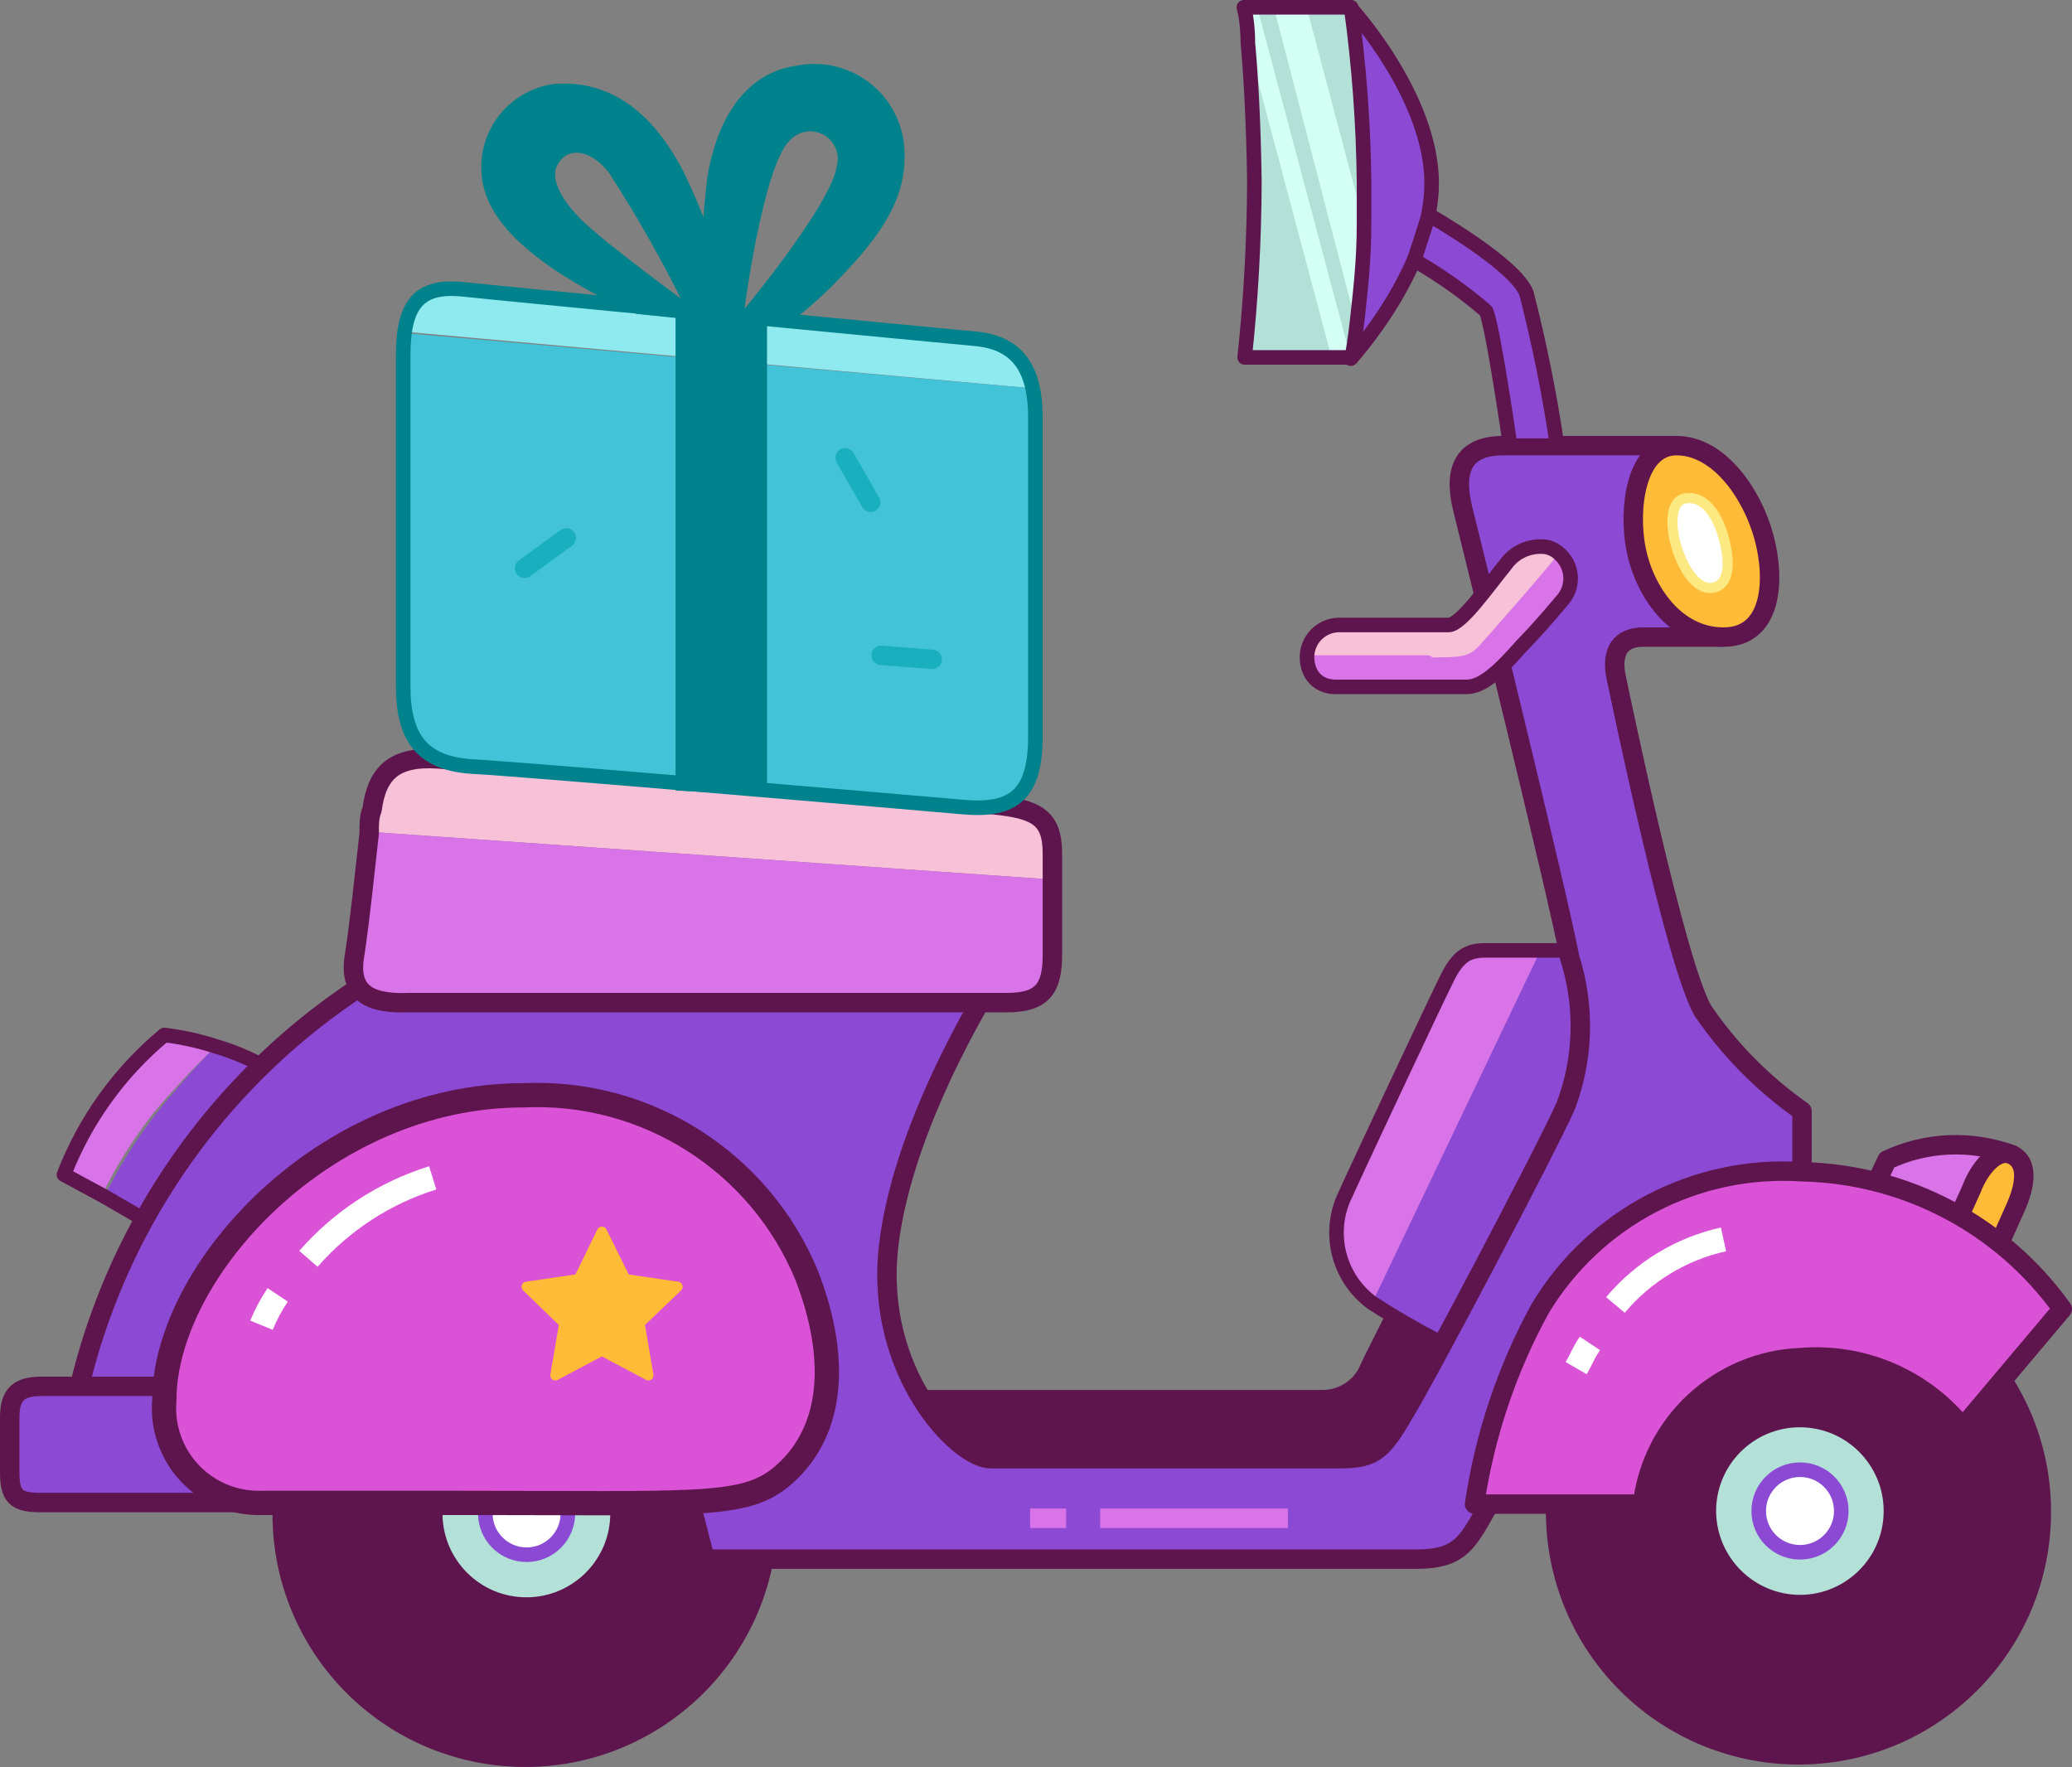
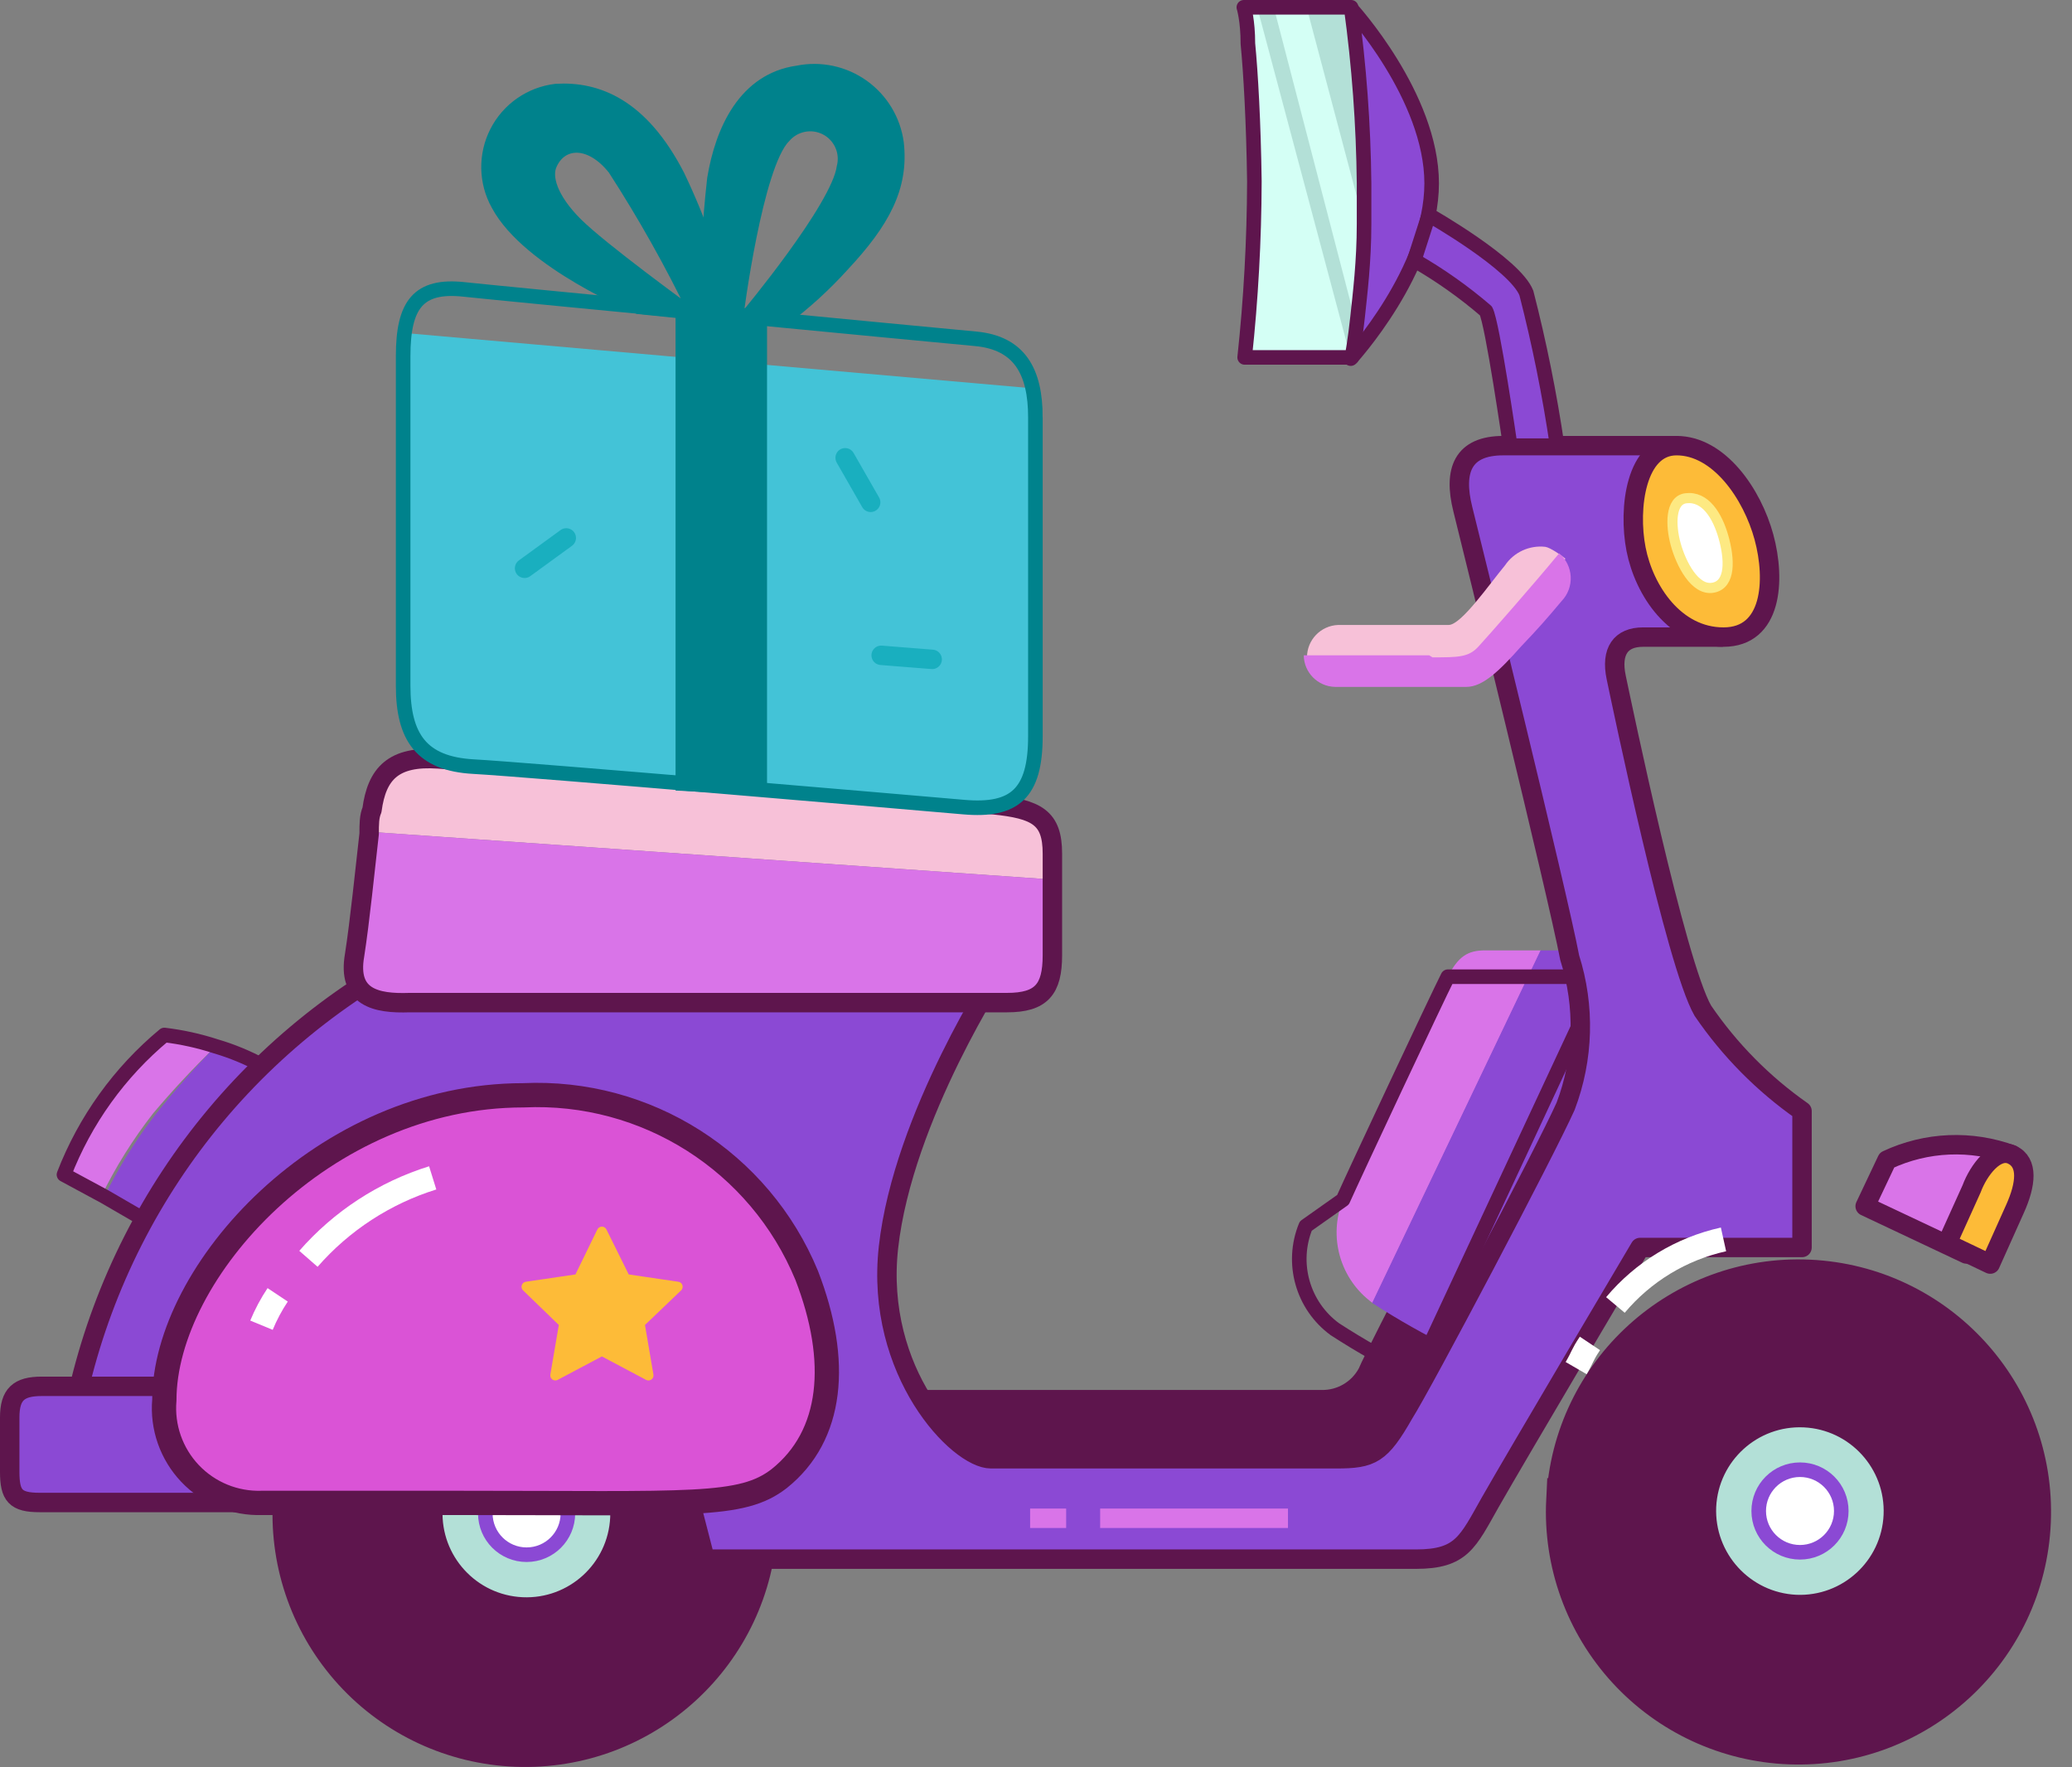
<svg xmlns="http://www.w3.org/2000/svg" version="1.1" width="102.38" height="87.309" viewBox="0,0,102.38,87.309">
  <rect x="0" y="0" width="102.38" height="87.309" fill="#808080" stroke="none" />
  <g transform="translate(-188.78,-136.4)">
    <g data-paper-data="{&quot;isPaintingLayer&quot;:true}" fill="none" fill-rule="none" stroke="none" stroke-width="none" stroke-linecap="none" stroke-linejoin="none" stroke-miterlimit="10" stroke-dasharray="" stroke-dashoffset="0" font-family="none" font-weight="none" font-size="none" text-anchor="none" style="mix-blend-mode: normal">
      <g data-paper-data="{&quot;index&quot;:null}" id="MediaLab_Sprites_City_Motorcyle-01">
        <g id="Back-tire" stroke-linejoin="miter">
          <path d="M214.8,216.44c-2.905,0 -5.26,-2.355 -5.26,-5.26c0,-2.905 2.355,-5.26 5.26,-5.26c2.905,0 5.26,2.355 5.26,5.26c0,2.905 -2.355,5.26 -5.26,5.26z" id="Oval" fill="#b3e0d7" fill-rule="evenodd" stroke="#5e154d" stroke-width="0.72" stroke-linecap="butt" />
          <path d="M202.74,210.64c0.325,-6.603 5.929,-11.7 12.533,-11.399c6.604,0.302 11.721,5.889 11.441,12.494c-0.279,6.606 -5.848,11.741 -12.455,11.484c-3.202,-0.124 -6.221,-1.524 -8.384,-3.887c-2.164,-2.363 -3.293,-5.493 -3.136,-8.693zM214.58,215.8c2.552,0.116 4.714,-1.858 4.83,-4.41c0.116,-2.552 -1.858,-4.714 -4.41,-4.83c-2.552,-0.116 -4.714,1.858 -4.83,4.41c-0.116,2.552 1.858,4.714 4.41,4.83z" id="Shape" fill="#5e154d" fill-rule="nonzero" stroke="#5e154d" stroke-width="0.96" stroke-linecap="round" />
          <path d="M214.8,213.22c-1.127,0 -2.04,-0.913 -2.04,-2.04c0,-1.127 0.913,-2.04 2.04,-2.04c1.127,0 2.04,0.913 2.04,2.04c0,1.127 -0.913,2.04 -2.04,2.04z" id="Oval" fill="#ffffff" fill-rule="evenodd" stroke="#8b49d4" stroke-width="0.72" stroke-linecap="round" />
        </g>
        <g id="Front-Tire" stroke-linejoin="miter">
          <path d="M277.84,215.98c-2.905,0 -5.26,-2.355 -5.26,-5.26c0,-2.905 2.355,-5.26 5.26,-5.26c2.905,0 5.26,2.355 5.26,5.26c0,2.905 -2.355,5.26 -5.26,5.26z" id="Oval" fill="#b3e0d7" fill-rule="evenodd" stroke="#5e154d" stroke-width="0.72" stroke-linecap="butt" />
          <path d="M265.66,210.52c0.325,-6.603 5.929,-11.7 12.533,-11.399c6.604,0.302 11.721,5.889 11.441,12.494c-0.279,6.606 -5.848,11.741 -12.455,11.484c-3.202,-0.124 -6.221,-1.524 -8.384,-3.887c-2.164,-2.363 -3.293,-5.493 -3.136,-8.693zM277.52,215.68c2.545,0.107 4.697,-1.866 4.81,-4.412c0.113,-2.545 -1.856,-4.701 -4.401,-4.819c-2.545,-0.118 -4.705,1.846 -4.829,4.391c-0.113,2.556 1.864,4.721 4.42,4.84z" id="Shape" fill="#5e154d" fill-rule="nonzero" stroke="#5e154d" stroke-width="0.96" stroke-linecap="round" />
          <path d="M277.72,213.1c-1.127,0 -2.04,-0.913 -2.04,-2.04c0,-1.127 0.913,-2.04 2.04,-2.04c1.127,0 2.04,0.913 2.04,2.04c0,1.127 -0.913,2.04 -2.04,2.04z" id="Oval" fill="#ffffff" fill-rule="evenodd" stroke="#8b49d4" stroke-width="0.72" stroke-linecap="round" />
        </g>
        <g id="Body-of-Bike" fill-rule="evenodd">
          <path d="M196.9,187.54c0.863,0.103 1.714,0.291 2.54,0.56c-1.089,1.053 -2.124,2.162 -3.1,3.32c-0.994,1.274 -1.852,2.648 -2.56,4.1l-2,-1.08c1.083,-2.703 2.847,-5.08 5.12,-6.9z" id="Path" fill="#d974e8" stroke="none" stroke-width="1" stroke-linecap="butt" stroke-linejoin="miter" />
          <path d="M199.44,188.1c0.805,0.236 1.583,0.558 2.32,0.96l-5.82,7.62l-2,-1.16c0.708,-1.452 1.566,-2.826 2.56,-4.1c0.924,-1.155 1.906,-2.263 2.94,-3.32z" id="Path" fill="#8b49d4" stroke="none" stroke-width="1" stroke-linecap="butt" stroke-linejoin="miter" />
          <path d="M196.9,187.54c0.863,0.103 1.714,0.291 2.54,0.56c0.805,0.236 1.583,0.558 2.32,0.96l-5.82,7.62l-2,-1.16l-2,-1.08c1.038,-2.685 2.745,-5.061 4.96,-6.9z" id="Path" fill="none" stroke="#5e154d" stroke-width="0.72" stroke-linecap="round" stroke-linejoin="round" />
          <path d="M261.76,201.9l-4,8.3h-24.08v-4.76h20.4c0.899,0.018 1.733,-0.469 2.16,-1.26c0.2,-0.5 2,-4 2,-4z" id="Path" fill="#5e154d" stroke="#5e154d" stroke-width="0.72" stroke-linecap="round" stroke-linejoin="round" />
          <path d="M285.94,198.36l-5,-2.36l1.08,-2.28c1.942,-0.912 4.168,-1.005 6.18,-0.26z" id="Path" fill="#d974e8" stroke="#5e154d" stroke-width="0.96" stroke-linecap="butt" stroke-linejoin="round" />
          <path d="M255.14,195.68c0.56,-1.26 4.66,-10 5.18,-11.02c0.52,-1.02 1,-1.3 1.84,-1.3h2.76l-8.32,17.42c-1.602,-1.161 -2.205,-3.267 -1.46,-5.1z" id="Path" fill="#d974e8" stroke="none" stroke-width="1" stroke-linecap="butt" stroke-linejoin="miter" />
          <path d="M269.76,183.36l-9.18,19.68c-1.378,-0.672 -2.713,-1.427 -4,-2.26l8.32,-17.42z" id="Path" fill="#8b49d4" stroke="none" stroke-width="1" stroke-linecap="butt" stroke-linejoin="miter" />
-           <path d="M255.14,195.68c0.56,-1.26 4.66,-10 5.18,-11.02c0.52,-1.02 1,-1.3 1.84,-1.3h7.6l-9.18,19.68c-1.378,-0.672 -2.713,-1.427 -4,-2.26c-1.595,-1.167 -2.189,-3.271 -1.44,-5.1z" id="Path" fill="none" stroke="#5e154d" stroke-width="0.72" stroke-linecap="round" stroke-linejoin="round" />
+           <path d="M255.14,195.68c0.56,-1.26 4.66,-10 5.18,-11.02h7.6l-9.18,19.68c-1.378,-0.672 -2.713,-1.427 -4,-2.26c-1.595,-1.167 -2.189,-3.271 -1.44,-5.1z" id="Path" fill="none" stroke="#5e154d" stroke-width="0.72" stroke-linecap="round" stroke-linejoin="round" />
          <path d="M284.98,197.84l1.22,-2.7c0.34,-0.92 1.2,-2.06 2,-1.68c0.8,0.38 0.7,1.44 0.14,2.68l-1.22,2.72z" id="Path" fill="#fdbb38" stroke="#5e154d" stroke-width="0.96" stroke-linecap="butt" stroke-linejoin="round" />
          <path d="M273.82,167.88h-3.86c-1.08,0 -1.6,0.68 -1.32,2c0.28,1.32 2.94,14.14 4.28,16.46c1.32,1.936 2.98,3.616 4.9,4.96v6.74h-8c0,0 -6.08,10.26 -7.4,12.58c-1.12,1.98 -1.42,2.82 -3.68,2.82h-35.12l-1.28,-4.96h-30.28c1.256,-10.135 7.174,-19.102 16,-24.24h30.16c0,0 -4.82,7.3 -5.54,13.8c-0.68,6.16 3.44,10.44 5.06,10.44h17.06c1.76,0 2.2,-0.22 3.34,-2.22c0.94,-1.48 7,-12.96 8,-15.2c0.894,-2.354 0.965,-4.941 0.2,-7.34c-0.62,-3.26 -4.8,-20.24 -5.28,-22.16c-0.48,-1.92 0,-3.14 2,-3.14h8.52z" id="Path" fill="#8b49d4" stroke="#5e154d" stroke-width="0.96" stroke-linecap="round" stroke-linejoin="round" />
          <path d="M202.74,210.64h-12c-1.2,0 -1.48,-0.34 -1.48,-1.52v-2.68c0,-1.14 0.44,-1.54 1.58,-1.54h12z" id="Path" fill="#8b49d4" stroke="#5e154d" stroke-width="0.96" stroke-linecap="round" stroke-linejoin="round" />
          <path d="M227.28,209.46c-1.86,1.44 -4.3,1.2 -15.86,1.2h-9.7c-1.338,0.045 -2.631,-0.485 -3.552,-1.456c-0.921,-0.971 -1.383,-2.29 -1.268,-3.624c0,-6.34 7.86,-15.06 17.74,-15.06c6.077,-0.283 11.678,3.277 14,8.9c1.64,4.24 1.3,7.92 -1.36,10.04z" id="Path" fill="#da53d6" stroke="#5e154d" stroke-width="1.2" stroke-linecap="butt" stroke-linejoin="round" />
          <path d="M275.94,162.94c0.58,2.14 0.4,4.94 -2,4.94c-2.4,0 -3.92,-2.3 -4.32,-4.34c-0.4,-2.04 0,-5.12 2,-5.12c2.1,0 3.74,2.38 4.32,4.52z" id="Path" fill="#fdbb38" stroke="#5e154d" stroke-width="0.96" stroke-linecap="butt" stroke-linejoin="round" />
          <path d="M273.94,162.94c0.3,1.06 0.38,2.34 -0.52,2.5c-0.9,0.16 -1.58,-1.2 -1.84,-2.14c-0.26,-0.94 -0.28,-2.18 0.5,-2.28c0.96,-0.12 1.56,0.86 1.86,1.92z" id="Path" fill="#ffffff" stroke="#fde982" stroke-width="0.5" stroke-linecap="butt" stroke-linejoin="round" />
-           <path d="M285.76,206.92c-1.932,-2.401 -4.928,-3.69 -8,-3.44c-4.033,0.16 -7.351,3.231 -7.82,7.24h-8.3c0.499,-3.387 1.596,-6.658 3.24,-9.66c2.707,-4.509 7.713,-7.12 12.96,-6.76c5.109,0.111 9.867,2.623 12.84,6.78z" id="Path" fill="#da53d6" stroke="#5e154d" stroke-width="0.96" stroke-linecap="butt" stroke-linejoin="round" />
          <g id="Seat">
            <path d="M207.16,176.32c0.24,-1.8 1.06,-2.68 3.3,-2.52c2.24,0.16 24.82,2 27.38,2.26c2.18,0.22 2.94,0.64 2.94,2.42v1.38l-33.76,-2.36c0.06,-0.46 0.1,-0.86 0.14,-1.18z" id="Path" fill="#f7c1d8" stroke="none" stroke-width="1" stroke-linecap="butt" stroke-linejoin="miter" />
            <path d="M207.02,177.5l33.76,2.36v3.74c0,1.68 -0.54,2.34 -2.24,2.34h-29.52c-1.68,0 -3.06,-0.26 -2.72,-2.34c0.26,-1.6 0.52,-4.26 0.72,-6.1z" id="Path" fill="#d974e8" stroke="none" stroke-width="1" stroke-linecap="butt" stroke-linejoin="miter" />
            <path d="M206.3,183.6c0.26,-1.66 0.52,-4.26 0.72,-6c0,-0.46 0,-0.86 0.14,-1.18c0.24,-1.8 1.06,-2.68 3.3,-2.52c2.24,0.16 24.82,2 27.38,2.26c2.18,0.22 2.94,0.64 2.94,2.42v5.02c0,1.68 -0.54,2.34 -2.24,2.34h-29.52c-1.68,0.06 -3.08,-0.26 -2.72,-2.34z" id="Path" fill="none" stroke="#5e154d" stroke-width="0.96" stroke-linecap="round" stroke-linejoin="round" />
          </g>
          <g id="Highlight" fill="none" stroke-linecap="butt" stroke-linejoin="miter">
            <path d="M201.7,201.88c0.217,-0.525 0.485,-1.027 0.8,-1.5" id="Path" stroke="#ffffff" stroke-width="1.2" />
            <path d="M204.02,198.6c1.637,-1.875 3.763,-3.26 6.14,-4" id="Path" stroke="#ffffff" stroke-width="1.2" />
            <path d="M266.66,204c0.36,-0.62 0.28,-0.62 0.68,-1.22" id="Path" stroke="#ffffff" stroke-width="1.2" />
            <path d="M268.6,200.88c1.375,-1.638 3.252,-2.777 5.34,-3.24" id="Path" stroke="#ffffff" stroke-width="1.2" />
            <path d="M239.68,211.42h1.78" id="Path" stroke="#d974e8" stroke-width="0.96" />
            <path d="M252.42,211.42h-9.28" id="Path" stroke="#d974e8" stroke-width="0.96" />
          </g>
        </g>
        <path d="M219.68,199.6l2.58,0.38l-1.88,1.8l0.44,2.58l-2.3,-1.22l-2.3,1.22l0.44,-2.58l-1.86,-1.8l2.58,-0.38l1.14,-2.34z" id="Path" fill="#fdbb38" fill-rule="evenodd" stroke="#fdbb38" stroke-width="0.5" stroke-linecap="butt" stroke-linejoin="round" />
        <g id="Mirror" fill-rule="evenodd">
          <path d="M255.24,145.46l0.28,-8.66c0,0 4,4.36 4,8.66c0,4.3 -4,8.66 -4,8.66l-0.28,-8.64z" id="Path" fill="#8b49d4" stroke="#5e154d" stroke-width="0.72" stroke-linecap="round" stroke-linejoin="round" />
          <path d="M263.4,158.42c0,0 -0.88,-6.1 -1.2,-6.66c-1.098,-0.944 -2.283,-1.781 -3.54,-2.5l0.72,-2.24c0,0 4.26,2.42 4.82,3.86c0.639,2.485 1.146,5.002 1.52,7.54z" id="Path" fill="#8b49d4" stroke="#5e154d" stroke-width="0.72" stroke-linecap="round" stroke-linejoin="round" />
          <path d="M250.2,138.8c0,-1.16 -0.2,-1.8 -0.2,-1.8h5.3c0.396,2.884 0.61,5.789 0.64,8.7c0,0.72 0,1.42 0,2c0,1.88 -0.2,3.46 -0.32,4.6c-0.12,1.14 -0.28,2 -0.28,2h-5.3c0.311,-2.89 0.471,-5.794 0.48,-8.7c-0.04,-2.92 -0.18,-5.36 -0.32,-6.8z" id="Path" fill="#d4fff5" stroke="none" stroke-width="1" stroke-linecap="butt" stroke-linejoin="miter" />
          <path d="M251.72,136.76l4,15.38c-0.14,1.28 -0.28,2 -0.28,2l-4.64,-17.4z" id="Path" fill="#b3e0d7" stroke="none" stroke-width="1" stroke-linecap="butt" stroke-linejoin="miter" />
          <path d="M255.54,136.76c0.396,2.884 0.61,5.789 0.64,8.7c0,0.72 0,1.42 0,2l-2.86,-10.78z" id="Path" fill="#b3e0d7" stroke="none" stroke-width="1" stroke-linecap="butt" stroke-linejoin="miter" />
          <path d="M253.28,136.76l2.86,10.78c0,1.88 -0.2,3.46 -0.32,4.6l-4,-15.38z" id="Path" fill="#d4fff5" stroke="none" stroke-width="1" stroke-linecap="butt" stroke-linejoin="miter" />
          <path d="M250.24,136.76h0.66l4.64,17.4h-0.94l-4.16,-15.6c-0.1,-1.16 -0.2,-1.8 -0.2,-1.8z" id="Path" fill="#d4fff5" stroke="none" stroke-width="1" stroke-linecap="butt" stroke-linejoin="miter" />
-           <path d="M250.72,145.46c0,-3.02 -0.14,-5.4 -0.28,-6.9l4.16,15.6h-4.36c0.311,-2.89 0.471,-5.794 0.48,-8.7z" id="Path" fill="#b3e0d7" stroke="none" stroke-width="1" stroke-linecap="butt" stroke-linejoin="miter" />
          <path d="M250.44,138.56c0,-1.16 -0.2,-1.8 -0.2,-1.8h5.3c0.396,2.884 0.61,5.789 0.64,8.7c0,0.72 0,1.42 0,2c0,1.88 -0.2,3.46 -0.32,4.6c-0.12,1.14 -0.28,2 -0.28,2h-5.3c0.311,-2.89 0.471,-5.794 0.48,-8.7c-0.04,-2.92 -0.18,-5.36 -0.32,-6.8z" id="Path" fill="none" stroke="#5e154d" stroke-width="0.72" stroke-linecap="round" stroke-linejoin="round" />
        </g>
        <g id="Handlebars" fill-rule="evenodd">
          <path d="M259.52,169.367l-6.16,-0.487c-0.001,-0.861 0.68,-1.568 1.54,-1.6h5.46c0.62,0 2,-2 2.78,-2.94c0.443,-0.656 1.214,-1.011 2,-0.92c0.238,0.037 0.81,0.427 0.99,0.586c-1.38,1.6 -3.451,4.434 -3.731,4.774c-0.28,0.34 -1.62,0.587 -2.88,0.587z" id="Path" fill="#f7c1d8" stroke="none" stroke-width="1" stroke-linecap="butt" stroke-linejoin="miter" />
          <path d="M259.56,168.88c1.26,0 1.78,0 2.26,-0.52c0.48,-0.52 2.68,-3.02 4,-4.62c0.342,0.289 0.548,0.707 0.571,1.154c0.023,0.447 -0.141,0.884 -0.451,1.206c-0.72,0.86 -1.14,1.34 -2,2.24c-1.08,1.22 -1.9,2 -2.7,2h-6.5c-0.849,-0.021 -1.53,-0.711 -1.54,-1.56h6.2z" id="Path" fill="#d974e8" stroke="none" stroke-width="1" stroke-linecap="butt" stroke-linejoin="miter" />
-           <path d="M254.9,167.28h5.46c0.62,0 2,-2 2.78,-2.94c0.443,-0.656 1.214,-1.011 2,-0.92c0.238,0.037 0.46,0.141 0.64,0.3c0.354,0.284 0.572,0.703 0.603,1.155c0.03,0.452 -0.13,0.897 -0.443,1.225c-0.72,0.86 -1.14,1.34 -2,2.24c-1.08,1.22 -1.9,2 -2.7,2h-6.5c-0.849,-0.021 -1.369,-0.611 -1.38,-1.46c-0.001,-0.861 0.68,-1.568 1.54,-1.6z" id="Path" fill="none" stroke="#5e154d" stroke-width="0.72" stroke-linecap="round" stroke-linejoin="round" />
        </g>
      </g>
      <g data-paper-data="{&quot;index&quot;:null}" id="Gift" fill-rule="evenodd">
-         <path d="M211.8,150.64c2.24,0.26 23.1,2.24 25.28,2.44c1.449,0.007 2.67,1.083 2.86,2.52l-31.04,-2.8c0.18,-1.72 1.04,-2.36 2.9,-2.16z" id="Path" fill="#8feaef" stroke="none" stroke-width="1" stroke-linecap="butt" stroke-linejoin="miter" />
        <path d="M239.94,155.6c0.1,0.467 0.147,0.943 0.14,1.42v15.76c0,2.82 -1.02,3.72 -3.54,3.5c-2.52,-0.22 -21.64,-1.86 -24.22,-2c-2.58,-0.14 -3.48,-1.46 -3.48,-4v-16.28c-0.022,-0.38 -0.022,-0.76 0,-1.14z" id="Path" fill="#43c3d7" stroke="none" stroke-width="1" stroke-linecap="butt" stroke-linejoin="miter" />
        <path d="M239.94,157.02v15.76c0,2.82 -1.02,3.72 -3.54,3.5c-2.52,-0.22 -21.64,-1.86 -24.22,-2c-2.58,-0.14 -3.48,-1.46 -3.48,-4v-16.28c0,-2.56 0.76,-3.54 3,-3.3c2.24,0.24 23.1,2.24 25.28,2.44c2.18,0.2 2.96,1.62 2.96,3.88z" id="Path" fill="none" stroke="#00828c" stroke-width="0.72" stroke-linecap="butt" stroke-linejoin="miter" />
        <path d="M226.32,152.06v23.26l-3.8,-0.2v-23.42z" id="Path" fill="#00828c" stroke="#00828c" stroke-width="0.72" stroke-linecap="butt" stroke-linejoin="miter" />
        <path d="M225.74,152.02c0,0 4.46,-5.34 4.74,-7.34c0.201,-0.777 -0.162,-1.591 -0.875,-1.959c-0.713,-0.369 -1.587,-0.195 -2.105,0.419c-1.4,1.4 -2.34,8.82 -2.34,8.82l-1.44,-0.14c-0.005,-2.198 0.115,-4.395 0.36,-6.58c0.4,-2.42 1.54,-4.88 4.12,-5.24c1.113,-0.226 2.271,0.02 3.196,0.68c0.925,0.66 1.535,1.674 1.684,2.8c0.24,2.16 -0.68,3.86 -2.68,6c-0.892,0.986 -1.876,1.883 -2.94,2.68z" id="Path" fill="#00828c" stroke="#00828c" stroke-width="0.72" stroke-linecap="butt" stroke-linejoin="miter" />
        <path d="M223.16,151.84c-1.184,-2.454 -2.52,-4.832 -4,-7.12c-1.2,-1.52 -2.66,-1.42 -3.2,-0.24c-0.32,0.66 0.02,1.76 1.26,3c1.24,1.24 5.48,4.32 5.48,4.32l-2.36,-0.24c0,0 -5.42,-2.22 -6.94,-5.06c-0.617,-1.102 -0.642,-2.44 -0.068,-3.565c0.575,-1.125 1.673,-1.889 2.928,-2.035c2,-0.12 4.2,0.7 6,4.2c1.055,2.205 1.866,4.519 2.42,6.9z" id="Path" fill="#00828c" stroke="#00828c" stroke-width="0.72" stroke-linecap="butt" stroke-linejoin="miter" />
        <path d="M231.8,161.22l-1.26,-2.2" id="Path" fill="none" stroke="#19afbf" stroke-width="0.96" stroke-linecap="round" stroke-linejoin="round" />
        <path d="M234.84,168.98l-2.52,-0.2" id="Path" fill="none" stroke="#19afbf" stroke-width="0.96" stroke-linecap="round" stroke-linejoin="round" />
        <path d="M216.76,162.98l-2.06,1.5" id="Path" fill="none" stroke="#19afbf" stroke-width="0.96" stroke-linecap="round" stroke-linejoin="round" />
      </g>
    </g>
  </g>
</svg>